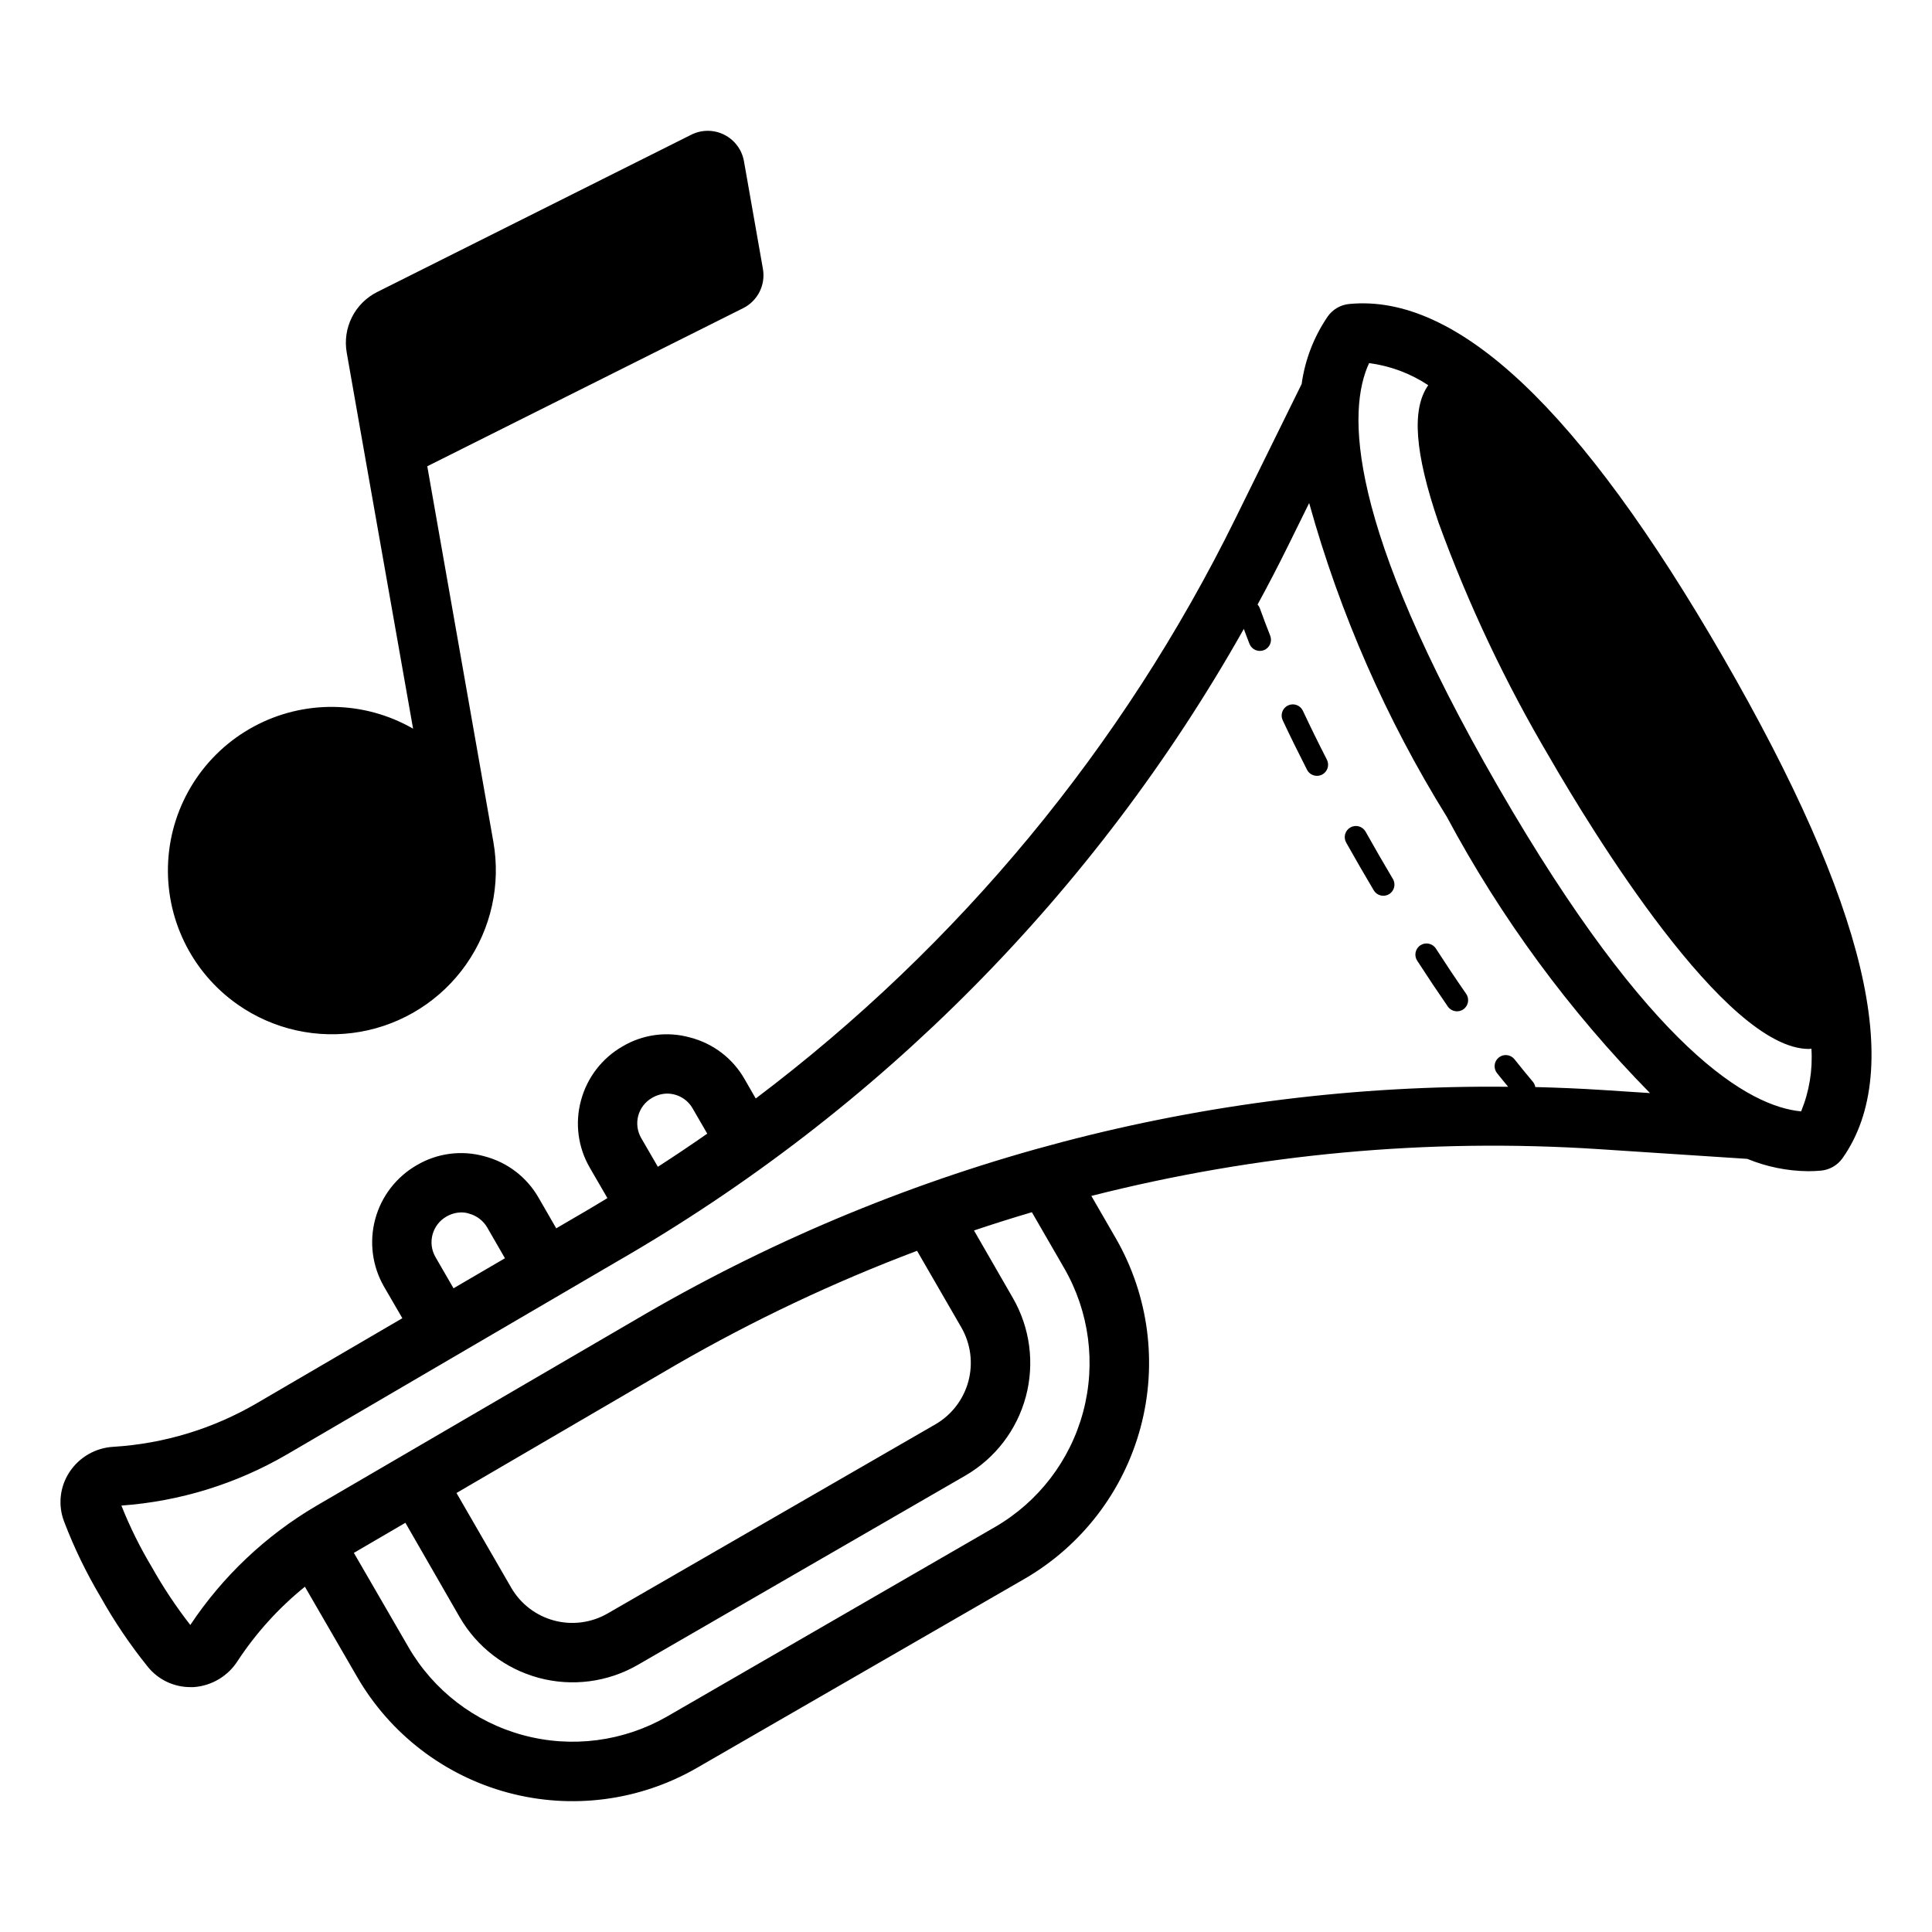
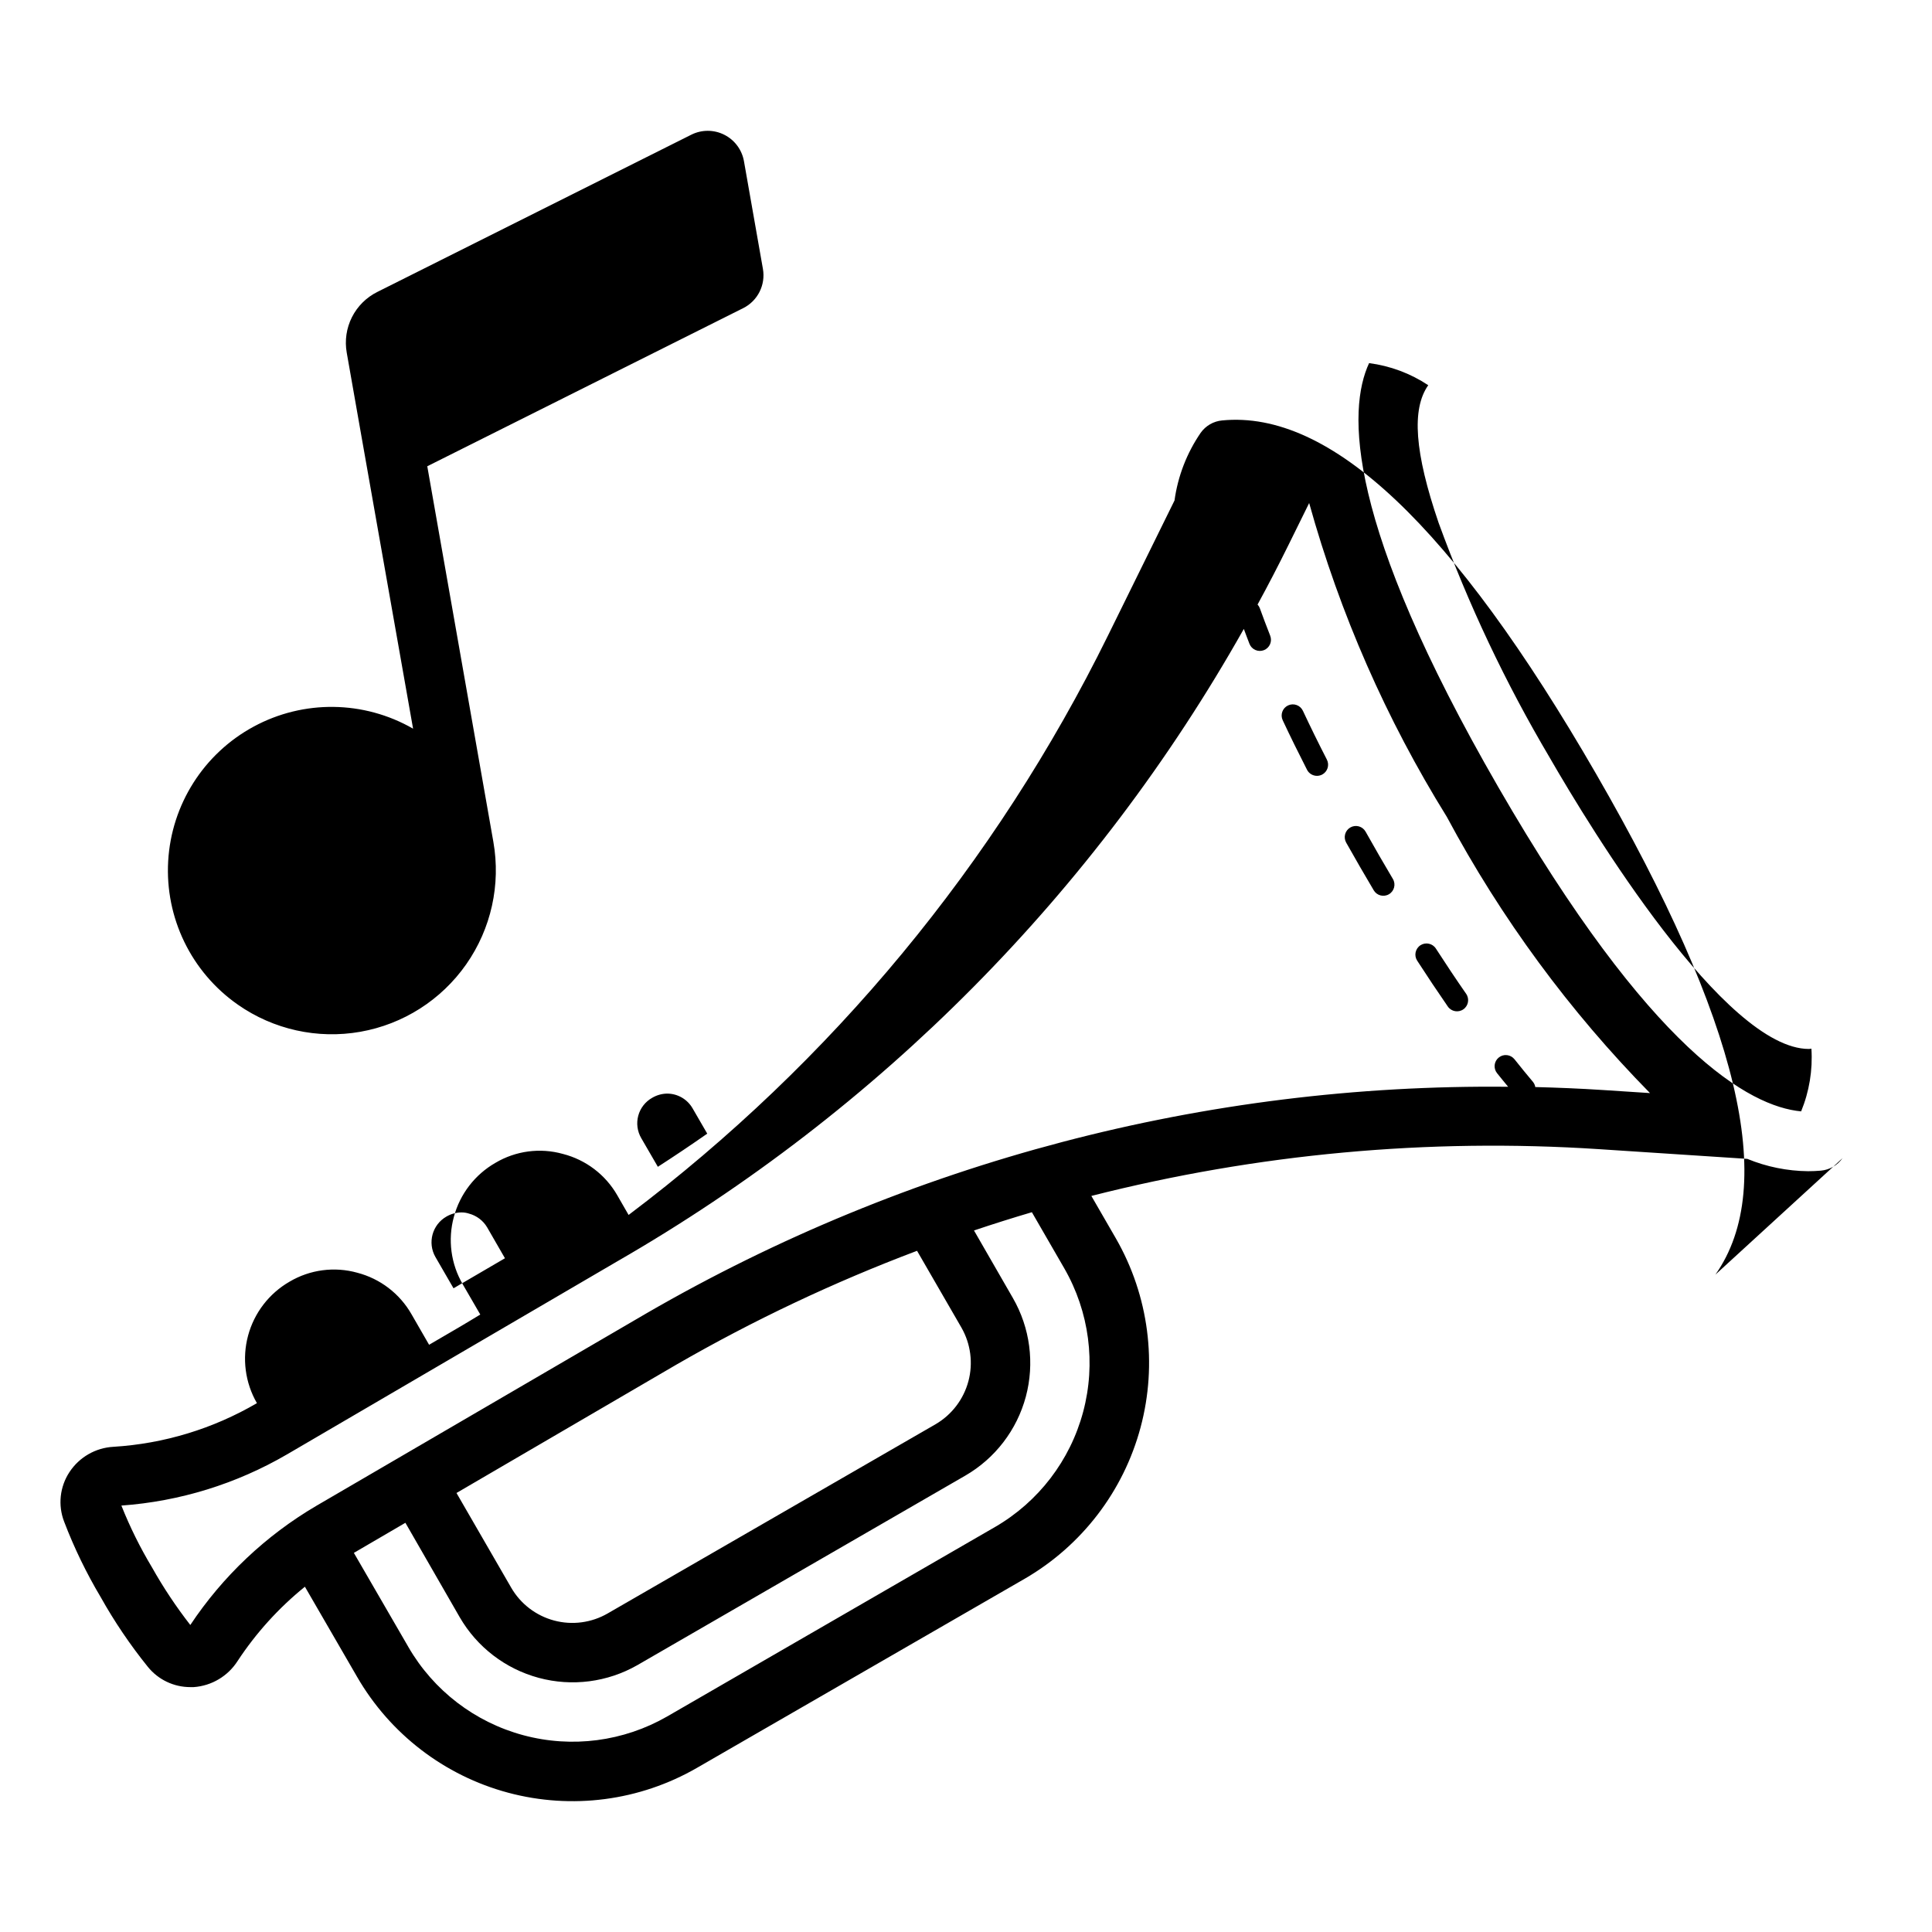
<svg xmlns="http://www.w3.org/2000/svg" fill="#000000" width="800px" height="800px" version="1.1" viewBox="144 144 512 512">
-   <path d="m495.64 345.31c0.738 1.453 0.164 3.231-1.285 3.977-0.418 0.207-0.879 0.32-1.344 0.32-1.109 0-2.125-0.617-2.633-1.605-2.289-4.473-4.441-8.852-6.449-13.129v-0.004c-0.691-1.477-0.055-3.234 1.422-3.926 1.48-0.691 3.238-0.055 3.93 1.422 1.977 4.219 4.094 8.535 6.359 12.945zm13.914 25.516c-1.246-2.16-2.461-4.301-3.652-6.418-0.383-0.688-1.023-1.191-1.777-1.406-0.754-0.211-1.562-0.117-2.246 0.27-0.684 0.383-1.188 1.023-1.398 1.777-0.211 0.758-0.113 1.566 0.27 2.25 1.207 2.144 2.441 4.309 3.699 6.488l3.606 6.156c0.832 1.402 2.641 1.863 4.043 1.031 1.402-0.832 1.863-2.644 1.031-4.043zm14.977 24.555h-0.004c-0.883-1.371-2.711-1.77-4.082-0.887-1.371 0.887-1.766 2.711-0.883 4.082 2.731 4.219 5.438 8.273 8.125 12.16v0.004c0.93 1.34 2.773 1.676 4.113 0.746 1.344-0.93 1.676-2.773 0.746-4.113-2.66-3.828-5.332-7.828-8.02-11.992zm107.76 55.543c-1.332 1.887-3.422 3.094-5.719 3.305-1.129 0.102-2.269 0.152-3.406 0.152-5.527-0.055-10.996-1.164-16.109-3.269l-39.316-2.574c-45.215-2.957-90.613 1.227-134.52 12.395l6.527 11.301c8.699 15.168 11.043 33.164 6.512 50.055-4.527 16.891-15.559 31.301-30.68 40.082l-86.906 50.145c-15.148 8.734-33.145 11.094-50.035 6.562-16.887-4.531-31.281-15.586-40.023-30.73l-13.812-23.852c-6.922 5.602-12.938 12.238-17.832 19.68-2.566 4.023-6.891 6.594-11.652 6.926h-0.867 0.004c-4.371 0.008-8.508-1.957-11.258-5.352-4.684-5.805-8.871-11.992-12.516-18.5-3.797-6.375-7.039-13.062-9.684-19.996-1.684-4.352-1.152-9.25 1.418-13.145 2.602-3.953 6.926-6.438 11.648-6.691 13.406-0.824 26.43-4.789 38.023-11.57l38.539-22.508-4.848-8.352c-3.125-5.418-3.969-11.855-2.344-17.895s5.582-11.184 11.004-14.305c5.41-3.195 11.895-4.051 17.949-2.359 6.047 1.578 11.211 5.519 14.324 10.941l4.695 8.148 8.293-4.844c1.781-1.027 3.512-2.121 5.273-3.168l-4.644-8.008h0.004c-3.156-5.398-4.008-11.84-2.363-17.871 1.617-6.051 5.586-11.211 11.02-14.324 5.387-3.195 11.844-4.047 17.871-2.363 6.082 1.555 11.277 5.5 14.406 10.941l3.008 5.231v0.004c53.773-40.539 97.285-93.129 127.04-153.54l17.637-35.809c0.887-6.438 3.266-12.582 6.941-17.941 1.324-1.859 3.394-3.055 5.668-3.266 28.621-2.789 61.148 27.891 99.117 93.664 37.914 65.676 48.262 109.09 31.617 132.7zm-109.79-204.84c-4.707-3.125-10.07-5.125-15.676-5.856-5.75 12.371-6.289 42.168 34.254 112.39 40.477 70.102 66.59 84.625 80.234 85.906l0.004 0.004c2.16-5.262 3.094-10.945 2.727-16.625-0.223 0.012-0.43 0.082-0.656 0.082-22.27 0-57.656-58.07-68.711-77.223h0.004c-11.715-19.793-21.57-40.633-29.445-62.246-6.336-18.559-7.199-30.102-2.734-36.434zm-204.16 207.13c4.422-2.852 8.785-5.781 13.086-8.785l-3.867-6.68c-1.383-2.43-3.969-3.934-6.769-3.934-1.383 0.02-2.738 0.402-3.934 1.102-1.824 1.02-3.16 2.727-3.707 4.742-0.547 2.012-0.262 4.16 0.793 5.965zm-54.152 32.195 13.629-7.961-4.731-8.211c-1.066-1.789-2.789-3.086-4.801-3.621-0.66-0.219-1.352-0.324-2.047-0.312-1.387 0.02-2.742 0.402-3.938 1.102-3.754 2.156-5.055 6.945-2.91 10.707zm153.27-20.16c-5.141 1.516-10.254 3.129-15.34 4.84l10.301 17.887c4.566 7.914 5.801 17.316 3.441 26.141-2.363 8.828-8.129 16.355-16.039 20.934l-86.906 50.223c-7.93 4.535-17.332 5.746-26.148 3.371-8.82-2.375-16.344-8.145-20.926-16.047l-14.406-25.043-13.656 7.973 14.449 24.945h-0.004c6.664 11.52 17.621 19.926 30.477 23.379 12.852 3.453 26.547 1.668 38.086-4.961l86.906-50.223h0.004c11.512-6.672 19.906-17.637 23.344-30.492 3.438-12.852 1.641-26.543-5.004-38.074zm-94.152 40.359-58.332 34.047 14.488 25.074-0.004-0.004c2.484 4.305 6.574 7.441 11.375 8.727 4.797 1.285 9.91 0.609 14.211-1.879l86.906-50.145c4.281-2.504 7.398-6.594 8.684-11.383 1.281-4.789 0.621-9.891-1.836-14.199l-11.773-20.371c-22.02 8.305-43.328 18.379-63.719 30.133zm257.96-71.93c-21.336-21.707-39.465-46.352-53.832-73.188-16.051-25.852-28.34-53.859-36.492-83.18l-5.555 11.266c-2.606 5.277-5.309 10.488-8.117 15.633 0.262 0.285 0.465 0.621 0.598 0.984 0.859 2.383 1.777 4.805 2.746 7.266h-0.004c0.293 0.727 0.281 1.543-0.031 2.262-0.309 0.723-0.895 1.289-1.625 1.578-0.73 0.285-1.543 0.273-2.262-0.043-0.719-0.312-1.285-0.898-1.57-1.629-0.531-1.344-1-2.641-1.496-3.961-39.301 69.77-96.668 127.67-166.07 167.62l-87.535 51.168h-0.004c-13.391 7.797-28.391 12.43-43.848 13.539 2.258 5.668 4.969 11.145 8.109 16.375 3 5.336 6.394 10.441 10.156 15.27 8.59-12.914 20.004-23.707 33.375-31.566l87.617-51.09c69.328-40.102 148.17-60.816 228.25-59.973-0.98-1.195-1.957-2.367-2.941-3.606-0.492-0.613-0.719-1.398-0.633-2.176 0.09-0.781 0.484-1.496 1.102-1.984 0.613-0.492 1.398-0.715 2.18-0.621 0.781 0.09 1.492 0.488 1.98 1.105 1.637 2.066 3.273 4.07 4.914 6.012h-0.004c0.309 0.391 0.516 0.852 0.594 1.34 5.953 0.152 11.91 0.398 17.875 0.785zm-374.25-23.445c9.441 6.609 21.125 9.203 32.477 7.199 11.352-2 21.441-8.43 28.051-17.871 6.613-9.441 9.203-21.125 7.199-32.477-0.086-0.488-17.512-99.52-17.512-99.52l83.711-41.898v0.004c3.856-1.93 5.984-6.164 5.238-10.41l-5.023-28.535c-0.535-3.031-2.469-5.633-5.219-7.016-2.75-1.387-5.992-1.387-8.746-0.008l-83.18 41.656c-2.914 1.445-5.281 3.797-6.746 6.699-1.465 2.906-1.949 6.207-1.379 9.41l3.449 19.605 14.133 80.035c-13.035-7.496-29.023-7.703-42.246-0.547-13.227 7.152-21.797 20.648-22.656 35.66-0.855 15.012 6.125 29.398 18.449 38.012z" />
+   <path d="m495.64 345.31c0.738 1.453 0.164 3.231-1.285 3.977-0.418 0.207-0.879 0.32-1.344 0.32-1.109 0-2.125-0.617-2.633-1.605-2.289-4.473-4.441-8.852-6.449-13.129v-0.004c-0.691-1.477-0.055-3.234 1.422-3.926 1.48-0.691 3.238-0.055 3.93 1.422 1.977 4.219 4.094 8.535 6.359 12.945zm13.914 25.516c-1.246-2.16-2.461-4.301-3.652-6.418-0.383-0.688-1.023-1.191-1.777-1.406-0.754-0.211-1.562-0.117-2.246 0.27-0.684 0.383-1.188 1.023-1.398 1.777-0.211 0.758-0.113 1.566 0.27 2.25 1.207 2.144 2.441 4.309 3.699 6.488l3.606 6.156c0.832 1.402 2.641 1.863 4.043 1.031 1.402-0.832 1.863-2.644 1.031-4.043zm14.977 24.555h-0.004c-0.883-1.371-2.711-1.77-4.082-0.887-1.371 0.887-1.766 2.711-0.883 4.082 2.731 4.219 5.438 8.273 8.125 12.16v0.004c0.93 1.34 2.773 1.676 4.113 0.746 1.344-0.93 1.676-2.773 0.746-4.113-2.66-3.828-5.332-7.828-8.02-11.992zm107.76 55.543c-1.332 1.887-3.422 3.094-5.719 3.305-1.129 0.102-2.269 0.152-3.406 0.152-5.527-0.055-10.996-1.164-16.109-3.269l-39.316-2.574c-45.215-2.957-90.613 1.227-134.52 12.395l6.527 11.301c8.699 15.168 11.043 33.164 6.512 50.055-4.527 16.891-15.559 31.301-30.68 40.082l-86.906 50.145c-15.148 8.734-33.145 11.094-50.035 6.562-16.887-4.531-31.281-15.586-40.023-30.73l-13.812-23.852c-6.922 5.602-12.938 12.238-17.832 19.68-2.566 4.023-6.891 6.594-11.652 6.926h-0.867 0.004c-4.371 0.008-8.508-1.957-11.258-5.352-4.684-5.805-8.871-11.992-12.516-18.5-3.797-6.375-7.039-13.062-9.684-19.996-1.684-4.352-1.152-9.25 1.418-13.145 2.602-3.953 6.926-6.438 11.648-6.691 13.406-0.824 26.43-4.789 38.023-11.57c-3.125-5.418-3.969-11.855-2.344-17.895s5.582-11.184 11.004-14.305c5.41-3.195 11.895-4.051 17.949-2.359 6.047 1.578 11.211 5.519 14.324 10.941l4.695 8.148 8.293-4.844c1.781-1.027 3.512-2.121 5.273-3.168l-4.644-8.008h0.004c-3.156-5.398-4.008-11.84-2.363-17.871 1.617-6.051 5.586-11.211 11.02-14.324 5.387-3.195 11.844-4.047 17.871-2.363 6.082 1.555 11.277 5.5 14.406 10.941l3.008 5.231v0.004c53.773-40.539 97.285-93.129 127.04-153.54l17.637-35.809c0.887-6.438 3.266-12.582 6.941-17.941 1.324-1.859 3.394-3.055 5.668-3.266 28.621-2.789 61.148 27.891 99.117 93.664 37.914 65.676 48.262 109.09 31.617 132.7zm-109.79-204.84c-4.707-3.125-10.07-5.125-15.676-5.856-5.75 12.371-6.289 42.168 34.254 112.39 40.477 70.102 66.59 84.625 80.234 85.906l0.004 0.004c2.16-5.262 3.094-10.945 2.727-16.625-0.223 0.012-0.43 0.082-0.656 0.082-22.27 0-57.656-58.07-68.711-77.223h0.004c-11.715-19.793-21.57-40.633-29.445-62.246-6.336-18.559-7.199-30.102-2.734-36.434zm-204.16 207.13c4.422-2.852 8.785-5.781 13.086-8.785l-3.867-6.68c-1.383-2.43-3.969-3.934-6.769-3.934-1.383 0.02-2.738 0.402-3.934 1.102-1.824 1.02-3.16 2.727-3.707 4.742-0.547 2.012-0.262 4.16 0.793 5.965zm-54.152 32.195 13.629-7.961-4.731-8.211c-1.066-1.789-2.789-3.086-4.801-3.621-0.66-0.219-1.352-0.324-2.047-0.312-1.387 0.02-2.742 0.402-3.938 1.102-3.754 2.156-5.055 6.945-2.91 10.707zm153.27-20.16c-5.141 1.516-10.254 3.129-15.34 4.84l10.301 17.887c4.566 7.914 5.801 17.316 3.441 26.141-2.363 8.828-8.129 16.355-16.039 20.934l-86.906 50.223c-7.93 4.535-17.332 5.746-26.148 3.371-8.82-2.375-16.344-8.145-20.926-16.047l-14.406-25.043-13.656 7.973 14.449 24.945h-0.004c6.664 11.52 17.621 19.926 30.477 23.379 12.852 3.453 26.547 1.668 38.086-4.961l86.906-50.223h0.004c11.512-6.672 19.906-17.637 23.344-30.492 3.438-12.852 1.641-26.543-5.004-38.074zm-94.152 40.359-58.332 34.047 14.488 25.074-0.004-0.004c2.484 4.305 6.574 7.441 11.375 8.727 4.797 1.285 9.91 0.609 14.211-1.879l86.906-50.145c4.281-2.504 7.398-6.594 8.684-11.383 1.281-4.789 0.621-9.891-1.836-14.199l-11.773-20.371c-22.02 8.305-43.328 18.379-63.719 30.133zm257.96-71.93c-21.336-21.707-39.465-46.352-53.832-73.188-16.051-25.852-28.34-53.859-36.492-83.18l-5.555 11.266c-2.606 5.277-5.309 10.488-8.117 15.633 0.262 0.285 0.465 0.621 0.598 0.984 0.859 2.383 1.777 4.805 2.746 7.266h-0.004c0.293 0.727 0.281 1.543-0.031 2.262-0.309 0.723-0.895 1.289-1.625 1.578-0.73 0.285-1.543 0.273-2.262-0.043-0.719-0.312-1.285-0.898-1.57-1.629-0.531-1.344-1-2.641-1.496-3.961-39.301 69.77-96.668 127.67-166.07 167.62l-87.535 51.168h-0.004c-13.391 7.797-28.391 12.43-43.848 13.539 2.258 5.668 4.969 11.145 8.109 16.375 3 5.336 6.394 10.441 10.156 15.27 8.59-12.914 20.004-23.707 33.375-31.566l87.617-51.09c69.328-40.102 148.17-60.816 228.25-59.973-0.98-1.195-1.957-2.367-2.941-3.606-0.492-0.613-0.719-1.398-0.633-2.176 0.09-0.781 0.484-1.496 1.102-1.984 0.613-0.492 1.398-0.715 2.18-0.621 0.781 0.09 1.492 0.488 1.98 1.105 1.637 2.066 3.273 4.07 4.914 6.012h-0.004c0.309 0.391 0.516 0.852 0.594 1.34 5.953 0.152 11.91 0.398 17.875 0.785zm-374.25-23.445c9.441 6.609 21.125 9.203 32.477 7.199 11.352-2 21.441-8.43 28.051-17.871 6.613-9.441 9.203-21.125 7.199-32.477-0.086-0.488-17.512-99.52-17.512-99.52l83.711-41.898v0.004c3.856-1.93 5.984-6.164 5.238-10.41l-5.023-28.535c-0.535-3.031-2.469-5.633-5.219-7.016-2.75-1.387-5.992-1.387-8.746-0.008l-83.18 41.656c-2.914 1.445-5.281 3.797-6.746 6.699-1.465 2.906-1.949 6.207-1.379 9.41l3.449 19.605 14.133 80.035c-13.035-7.496-29.023-7.703-42.246-0.547-13.227 7.152-21.797 20.648-22.656 35.66-0.855 15.012 6.125 29.398 18.449 38.012z" />
</svg>